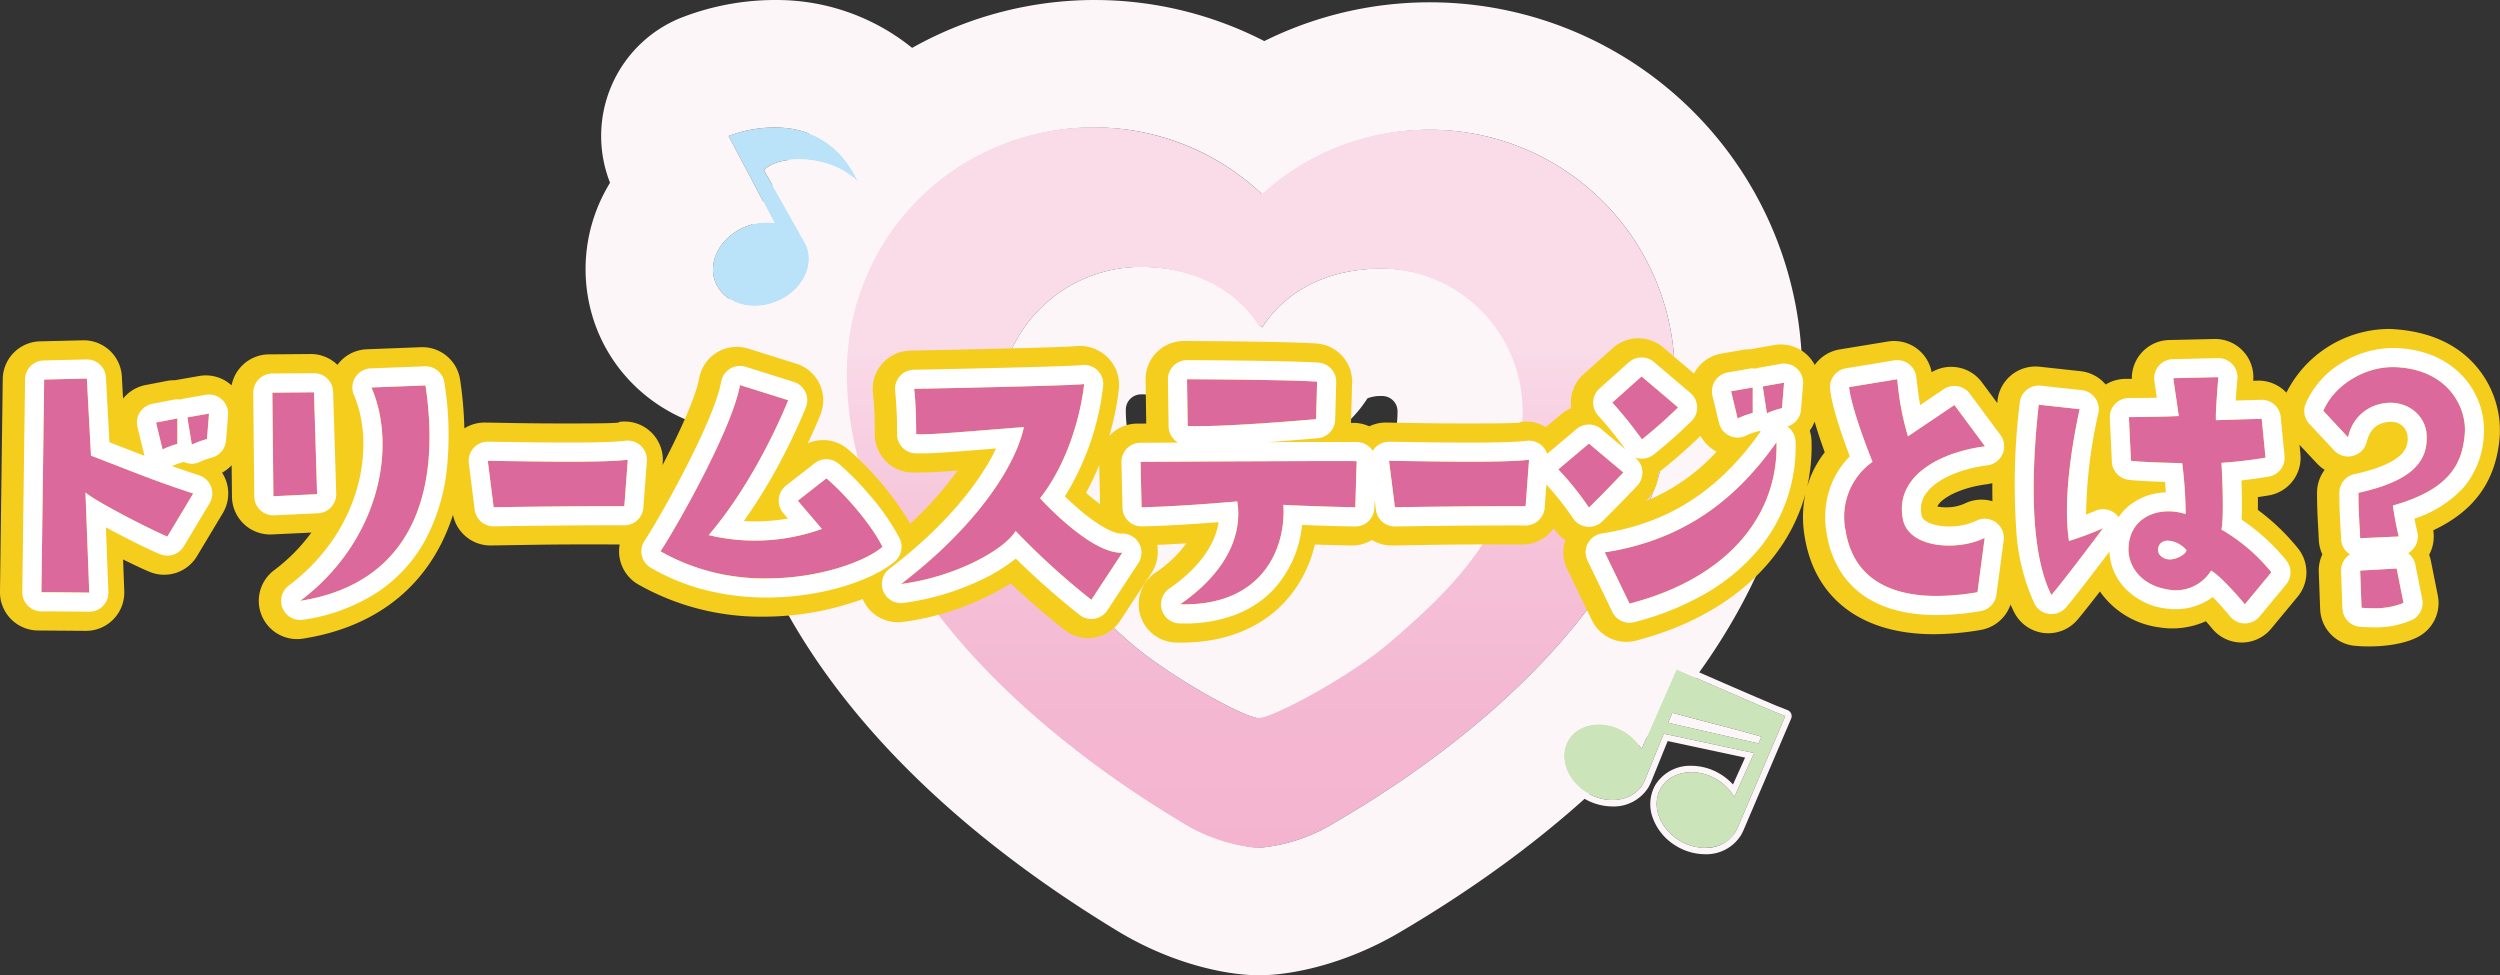
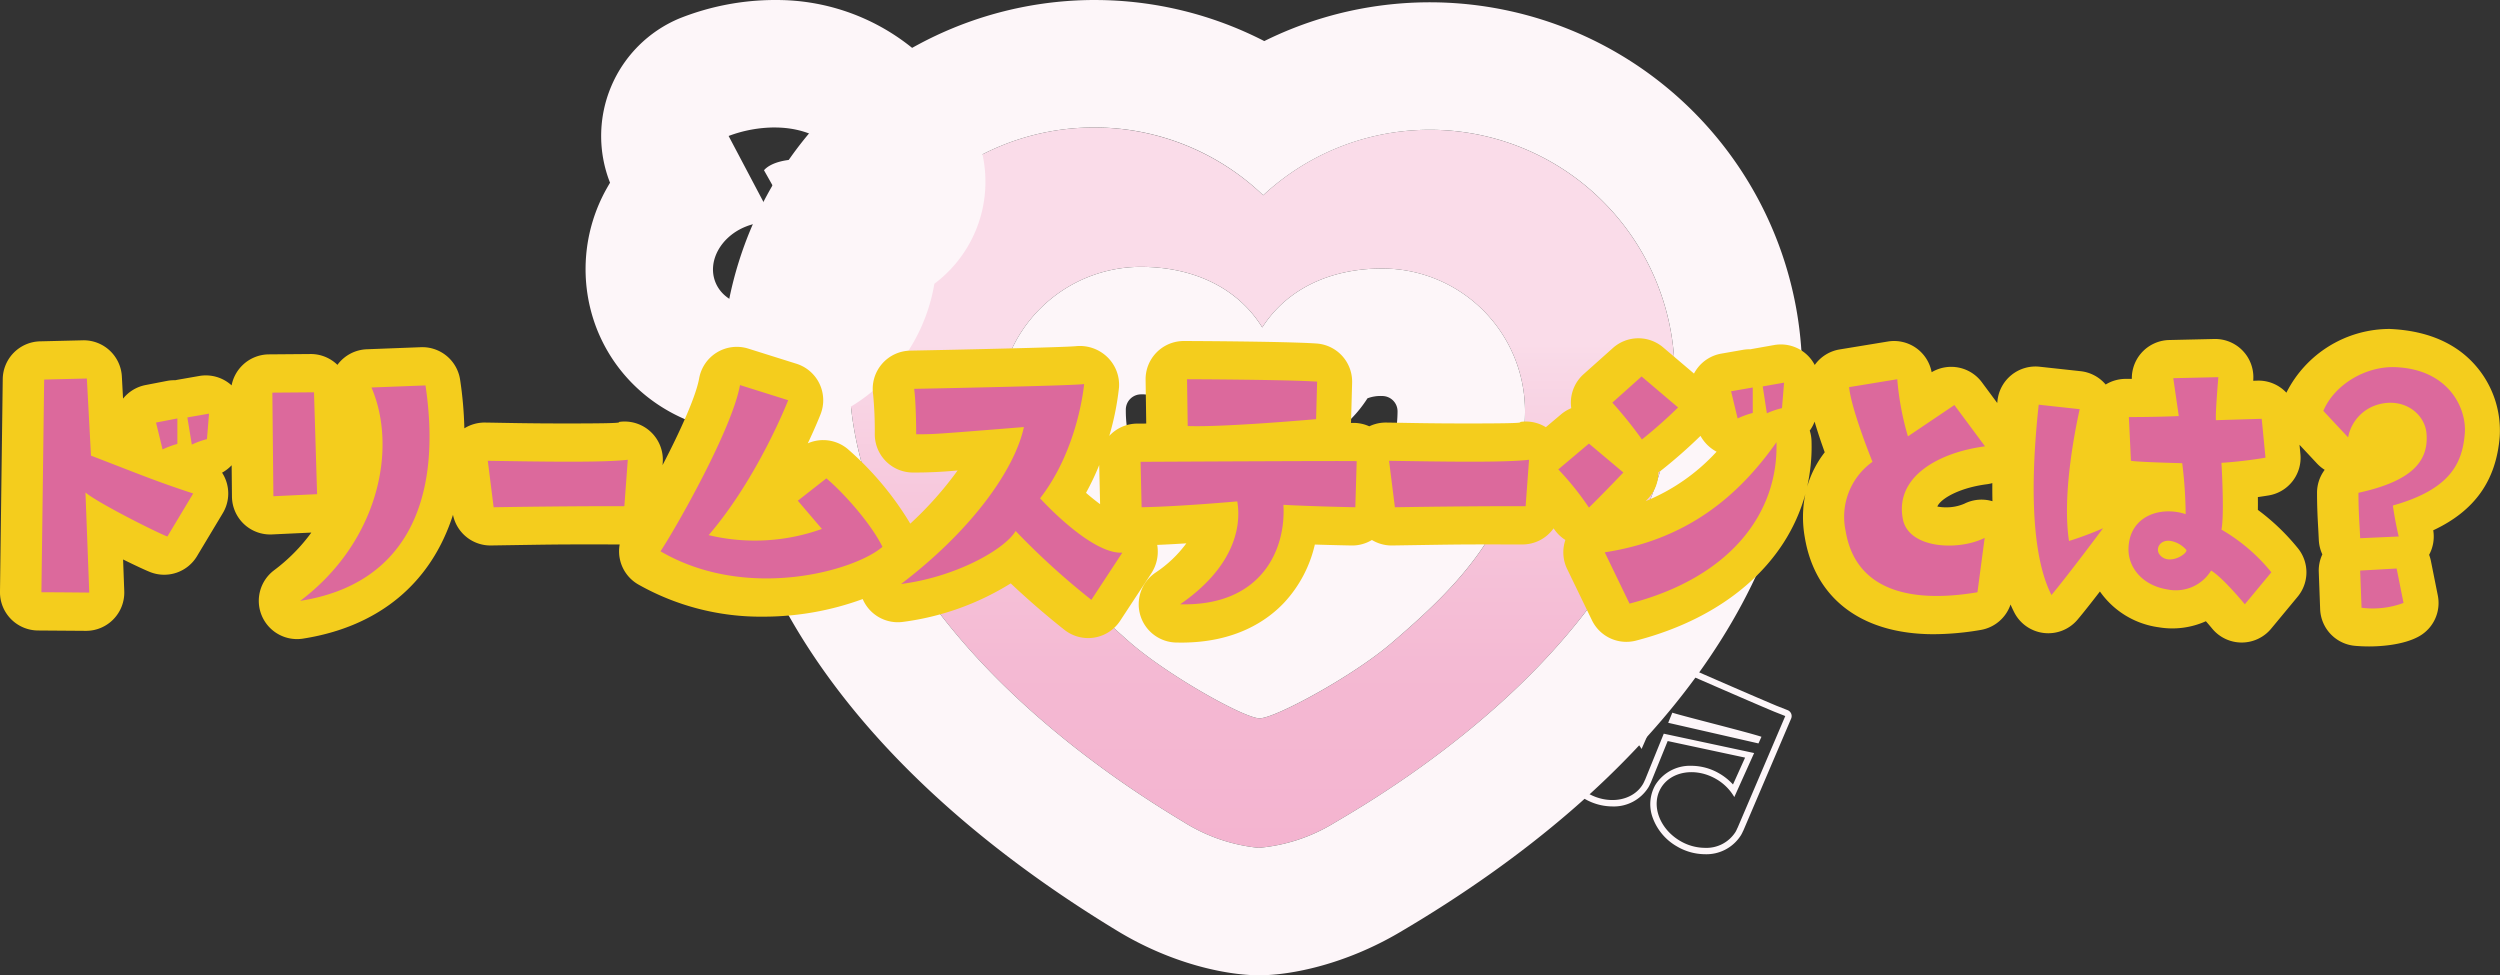
<svg xmlns="http://www.w3.org/2000/svg" width="392.273" height="153.033" viewBox="0 0 392.273 153.033">
  <rect x="0" y="0" width="392.273" height="153.033" fill="#333333" stroke="none" />
  <defs>
    <linearGradient id="a" x1="0.5" x2="0.5" y2="1" gradientUnits="objectBoundingBox">
      <stop offset="0.3" stop-color="#fadce9" />
      <stop offset="0.325" stop-color="#f9d9e7" />
      <stop offset="0.555" stop-color="#f6c4da" />
      <stop offset="0.781" stop-color="#f4b8d2" />
      <stop offset="1" stop-color="#f4b4d0" />
    </linearGradient>
  </defs>
  <g transform="translate(-18635 918.26)">
    <g transform="translate(18169.873 -1723)">
      <path d="M433.028,310.22a38.286,38.286,0,0,0-26.41,10.275,38.416,38.416,0,0,0-64.954,27.514c-.273,39,44.126,65.766,52.474,70.83a27.2,27.2,0,0,0,11.772,4.048A27.216,27.216,0,0,0,417.733,419c8.419-4.946,53.182-31.088,53.455-70.09A38.429,38.429,0,0,0,433.028,310.22Zm-6.237,80.505c-6.047,5.2-18.314,11.859-20.743,11.841s-14.6-6.845-20.573-12.127c-9.9-8.739-20.527-19.07-20.408-36.475a22.391,22.391,0,0,1,22.546-22.236c7.975.057,14.944,3.191,18.861,9.5,4.01-6.253,11.016-9.287,18.992-9.237A22.4,22.4,0,0,1,447.7,354.54C447.582,371.946,436.808,382.126,426.791,390.725Z" transform="translate(256.714 514.886)" fill="url(#a)" />
      <path d="M380.077,309.854a38.422,38.422,0,0,0-38.413,38.155c-.273,39,44.126,65.766,52.474,70.83a27.2,27.2,0,0,0,11.772,4.048A27.132,27.132,0,0,0,417.733,419c8.419-4.946,53.182-31.088,53.455-70.09a38.418,38.418,0,0,0-64.57-28.416,38.258,38.258,0,0,0-26.262-10.64h-.279m26.4,31.371c4.01-6.253,11.018-9.285,18.992-9.237A22.4,22.4,0,0,1,447.7,354.54c-.122,17.406-10.9,27.586-20.913,36.185-6.047,5.2-18.328,11.859-20.743,11.841s-14.6-6.845-20.573-12.127c-9.9-8.739-20.527-19.07-20.408-36.475a22.393,22.393,0,0,1,22.546-22.236c7.975.057,14.944,3.191,18.861,9.5m-26.4-51.371h.419A58.193,58.193,0,0,1,406.79,296.3a58.439,58.439,0,0,1,84.4,52.744c-.226,32.383-22.681,63.329-63.227,87.143-8.431,4.954-16.888,6.7-22.023,6.7-5.283-.024-13.786-1.862-22.171-6.948-40.312-24.452-62.328-55.706-62.1-88.071A58.573,58.573,0,0,1,380.077,289.854Zm9.577,62.191a6.51,6.51,0,0,0-2.183-.316,2.4,2.4,0,0,0-2.4,2.375c-.054,7.908,4.165,12.975,13.644,21.342a56.2,56.2,0,0,0,7.49,5.187,56.01,56.01,0,0,0,7.55-5.071c9.608-8.247,13.9-13.256,13.953-21.16a2.4,2.4,0,0,0-2.384-2.412,5.818,5.818,0,0,0-2.334.359,19.573,19.573,0,0,1-16.817,9.04A19.86,19.86,0,0,1,389.654,352.045Z" transform="translate(256.714 514.886)" fill="#fdf6f9" />
-       <path d="M342.63,333.144c-6.11-13.1-20.3-7.174-20.3-7.174l7.209,13.654a8.8,8.8,0,0,0-4.439.536c-3.957,1.539-6.132,5.437-4.858,8.71s5.509,4.678,9.465,3.14,6.13-5.436,4.859-8.708a5.147,5.147,0,0,0-.4-.8h0l-6.284-11.154C329.987,328.9,338.27,328.732,342.63,333.144Z" transform="translate(257.119 500.106)" fill="#bae3f9" />
      <path d="M329.548,324.634a20.742,20.742,0,0,0-7.214,1.336l7.209,13.654a8.8,8.8,0,0,0-4.439.536c-3.957,1.539-6.132,5.437-4.858,8.71s5.509,4.678,9.465,3.14,6.13-5.436,4.859-8.708a5.147,5.147,0,0,0-.4-.8h0l-6.284-11.154c2.1-2.447,10.386-2.612,14.746,1.8-3.208-6.877-8.643-8.51-13.082-8.51m0-20a33.777,33.777,0,0,1,31.207,20.054,20,20,0,0,1-6.137,24.465,27.964,27.964,0,0,1-17.66,21.5,28.887,28.887,0,0,1-10.509,1.983c-11.193,0-20.946-6.484-24.845-16.519a25.82,25.82,0,0,1,1.644-21.993q.232-.416.478-.823a20,20,0,0,1,10.9-25.786A40.617,40.617,0,0,1,329.548,304.634Z" transform="translate(257.119 500.106)" fill="#fdf6f9" />
-       <path d="M481.859,426.158l.012,0,7.486-17.543-1.746-.69c-4.349-1.823-15.315-6.63-15.315-6.63l-5.487,12.486A7.82,7.82,0,0,0,464,411.008c-3.239-1.89-7.132-1.254-8.7,1.425s-.21,6.383,3.028,8.276,7.132,1.253,8.7-1.424a5.106,5.106,0,0,0,.3-.629l.009.009,2.952-7.278,14.178,3.036-3.11,6.907a7.783,7.783,0,0,0-2.83-2.818c-3.239-1.889-7.132-1.253-8.7,1.428s-.206,6.378,3.031,8.273,7.13,1.254,8.7-1.426A5.145,5.145,0,0,0,481.859,426.158Zm-10.876-16.482.646-1.588c1.675.546,11.734,3.034,13.988,3.781l-.469,1.044Z" transform="translate(255.898 508.475)" fill="#cbe4b9" />
      <path d="M476.757,429.3a5.4,5.4,0,0,0,4.8-2.513,5.145,5.145,0,0,0,.3-.626l.012,0,7.486-17.543-1.746-.69c-4.349-1.823-15.315-6.63-15.315-6.63l-5.487,12.486A7.82,7.82,0,0,0,464,411.008c-3.239-1.89-7.132-1.254-8.7,1.425s-.21,6.383,3.028,8.276,7.132,1.253,8.7-1.424a5.106,5.106,0,0,0,.3-.629l.009.009,2.952-7.278,14.178,3.036-3.11,6.907a7.783,7.783,0,0,0-2.83-2.818c-3.239-1.888-7.132-1.253-8.7,1.428s-.206,6.378,3.031,8.273a7.769,7.769,0,0,0,3.9,1.087m-5.128-21.21c1.675.546,11.734,3.034,13.988,3.781l-.469,1.044-14.166-3.237.646-1.588m5.128,22.21v0a8.758,8.758,0,0,1-4.4-1.224,8.533,8.533,0,0,1-3.75-4.362,6.123,6.123,0,0,1,.359-5.278,6.4,6.4,0,0,1,5.667-3.01,8.764,8.764,0,0,1,4.4,1.222,9.041,9.041,0,0,1,2.118,1.71l1.9-4.217-12.147-2.6-2.637,6.5a1,1,0,0,1-.076.151,5.518,5.518,0,0,1-.3.6,6.4,6.4,0,0,1-5.666,3.01,8.76,8.76,0,0,1-4.4-1.223,8.522,8.522,0,0,1-3.751-4.363,6.127,6.127,0,0,1,.363-5.281,6.4,6.4,0,0,1,5.664-3.008,8.762,8.762,0,0,1,4.4,1.224,9.127,9.127,0,0,1,2.079,1.667l4.8-10.916a1,1,0,0,1,1.317-.514c.109.048,10.992,4.817,15.29,6.62l1.736.686a1,1,0,0,1,.552,1.323l-7.486,17.543a1,1,0,0,1-.072.138,5.661,5.661,0,0,1-.3.595A6.4,6.4,0,0,1,476.758,430.3Z" transform="translate(255.898 508.475)" fill="#fdf6f9" />
    </g>
-     <path d="M433.028,310.22a38.286,38.286,0,0,0-26.41,10.275,38.416,38.416,0,0,0-64.954,27.514c-.273,39,44.126,65.766,52.474,70.83a27.2,27.2,0,0,0,11.772,4.048A27.216,27.216,0,0,0,417.733,419c8.419-4.946,53.182-31.088,53.455-70.09A38.429,38.429,0,0,0,433.028,310.22Zm-6.237,80.505c-6.047,5.2-18.314,11.859-20.743,11.841s-14.6-6.845-20.573-12.127c-9.9-8.739-20.527-19.07-20.408-36.475a22.391,22.391,0,0,1,22.546-22.236c7.975.057,14.944,3.191,18.861,9.5,4.01-6.253,11.016-9.287,18.992-9.237A22.4,22.4,0,0,1,447.7,354.54C447.582,371.946,436.808,382.126,426.791,390.725Z" transform="translate(18426.211 -1208.114)" fill="url(#a)" />
    <g transform="translate(-1661 -2062.828)">
      <path d="M382.644,5.046c-.7,0-1.436-.029-2.2-.094A6,6,0,0,1,374.954-.8l-.216-5.832A5.975,5.975,0,0,1,375.3-9.4a6,6,0,0,1-.559-2.337l-.081-1.586c-.086-1.5-.193-3.379-.193-5.742a5.988,5.988,0,0,1,1.2-3.6,6,6,0,0,1-1.206-.992l-2.746-2.937.141,1.444a5.988,5.988,0,0,1-4.973,6.5s-.685.114-1.7.261c.009.674.01,1.351,0,2.011a34.413,34.413,0,0,1,6.319,6.064,6,6,0,0,1-.078,7.556L367.266,2.26a6,6,0,0,1-4.633,2.173,6,6,0,0,1-4.625-2.191c-.31-.377-.644-.768-.982-1.151a12.85,12.85,0,0,1-7.422.946A13.474,13.474,0,0,1,340.4-3.576c-1.329,1.722-2.645,3.395-3.519,4.428a6,6,0,0,1-5.268,2.085,6,6,0,0,1-4.655-3.229q-.305-.6-.584-1.242a6,6,0,0,1-4.684,3.994,44.505,44.505,0,0,1-7.381.666c-11.249,0-18.62-5.545-20.221-15.213a17.92,17.92,0,0,1,.092-6.787C291.2-7.988,281.624.5,267.6,4.134a6,6,0,0,1-6.909-3.2L256.8-7.109a6,6,0,0,1-.275-4.552,6,6,0,0,1-1.787-1.732l-.062-.091a6,6,0,0,1-4.914,2.529l-4.794-.006c-5.923,0-6.349.024-15.6.167a5.978,5.978,0,0,1-3.2-.864,5.972,5.972,0,0,1-3.211.864s-2.545-.045-5.744-.148a19.9,19.9,0,0,1-4.787,9.085c-2.7,2.875-7.7,6.3-16.181,6.3l-.82-.01a6,6,0,0,1-5.6-4.288,6,6,0,0,1,2.346-6.651,19.125,19.125,0,0,0,4.878-4.624c-1.5.095-3.065.182-4.568.246a6.223,6.223,0,0,1-.962,4.512l-4.86,7.4a6,6,0,0,1-4.032,2.625,6,6,0,0,1-4.664-1.181c-.215-.167-4.137-3.225-8.47-7.321A42.332,42.332,0,0,1,152.542,1.2a6,6,0,0,1-6.274-3.59A45.273,45.273,0,0,1,130.674.374h0A38.992,38.992,0,0,1,111.015-4.7a6,6,0,0,1-2.82-3.821,6,6,0,0,1-.06-2.436l-4.581-.006c-5.923,0-6.349.024-15.6.167a6,6,0,0,1-5.974-4.81c-3.4,10.63-11.5,17.538-23.537,19.426A6,6,0,0,1,51.984.232,6,6,0,0,1,53.9-6.9a27.927,27.927,0,0,0,5.854-5.92l-6.176.292a6,6,0,0,1-4.4-1.631,6,6,0,0,1-1.88-4.3l-.049-4.923a6.035,6.035,0,0,1-1.5,1.163,6,6,0,0,1,.589,1.171,6,6,0,0,1-.477,5.184l-4.05,6.75A6,6,0,0,1,34.6-6.571c-.628-.23-2.33-1.012-4.385-2.03L30.4-3.629a6,6,0,0,1-1.7,4.411A6,6,0,0,1,24.345,2.6L16.9,2.544A6,6,0,0,1,12.632.759,6,6,0,0,1,10.9-3.534l.432-33.371a6,6,0,0,1,5.854-5.921l6.7-.162a6,6,0,0,1,6.137,5.677l.186,3.474a6,6,0,0,1,3.536-2.132l3.348-.648a6,6,0,0,1,1.311-.107q.179-.043.364-.075l3.4-.594a6,6,0,0,1,5.075,1.477l0,0a6,6,0,0,1,1.61-3.066,6,6,0,0,1,4.231-1.8l6.534-.054a5.982,5.982,0,0,1,4.229,1.7,6,6,0,0,1,4.609-2.447l8.478-.324A6,6,0,0,1,83.1-36.793a60.4,60.4,0,0,1,.664,7.618,6,6,0,0,1,3.263-.908c3.844.056,6.246.142,13.018.142,9.9,0,7.493-.183,8.148-.261a6,6,0,0,1,4.86,1.619,6,6,0,0,1,1.839,4.781l-.029.4c2.677-5.148,5.218-10.692,5.744-13.621a6,6,0,0,1,2.8-4.072,6,6,0,0,1,4.906-.591l7.56,2.376a6,6,0,0,1,3.609,3.125,6,6,0,0,1,.185,4.771c-.075.192-.767,1.957-2.013,4.592a6,6,0,0,1,6.255.884,48.769,48.769,0,0,1,9.825,11.718,55.885,55.885,0,0,0,7.43-8.349,70.009,70.009,0,0,1-7,.328,6,6,0,0,1-6-6,60.8,60.8,0,0,0-.261-6.26,6,6,0,0,1,1.36-4.748,6,6,0,0,1,4.461-2.119c9.758-.188,24.276-.53,26-.7a6.2,6.2,0,0,1,4.9,1.685,6.051,6.051,0,0,1,1.863,4.77,43.081,43.081,0,0,1-1.529,7.623l.106-.112a6,6,0,0,1,4.271-1.817l1.422-.007-.1-6.865a6,6,0,0,1,1.733-4.307,6,6,0,0,1,4.287-1.781c.65,0,15.966.058,20.8.392a6,6,0,0,1,5.585,6.151l-.162,5.886q-.006.213-.026.422l.54,0a6,6,0,0,1,2.341.535,6,6,0,0,1,2.683-.59c3.844.056,6.246.142,13.018.142,9.9,0,7.493-.183,8.148-.261a6,6,0,0,1,3.855.845l2.389-2.013a5.994,5.994,0,0,1,1.6-.969,6,6,0,0,1-.058-1.111,6,6,0,0,1,2-4.23l4.59-4.1a6,6,0,0,1,7.883-.1l4.842,4.111q.136-.26.3-.508A6,6,0,0,1,280.99-40.9l3.4-.594a6,6,0,0,1,1.2-.087q.171-.041.347-.072l3.348-.594a6,6,0,0,1,5.085,1.469,6,6,0,0,1,1.281,1.661,5.986,5.986,0,0,1,3.915-2.441l7.56-1.242a6,6,0,0,1,4.569,1.118,6,6,0,0,1,2.3,3.7,6,6,0,0,1,7.886,1.583l2.406,3.244c.013-.124.027-.248.04-.373a6,6,0,0,1,2.207-4.028,6,6,0,0,1,4.409-1.287l6.426.7a6,6,0,0,1,3.932,2.093,6,6,0,0,1,3.138-.886c.01,0,.375,0,.967,0a6,6,0,0,1,1.417-3.972,6,6,0,0,1,4.445-2.125l7.074-.162a6,6,0,0,1,4.512,1.892,6,6,0,0,1,1.6,4.623l0,.039.649-.02a5.99,5.99,0,0,1,4.555,1.89,18.158,18.158,0,0,1,16.2-10c7.376.318,11.3,3.264,13.429,5.682a15.481,15.481,0,0,1,3.84,11.243c-.558,6.86-3.907,11.614-10.429,14.669a6,6,0,0,1-.645,3.846,6.02,6.02,0,0,1,.285.984l1.08,5.4a6,6,0,0,1-2.942,6.406C387.914,4.89,384.146,5.046,382.644,5.046ZM314.89-16.908a6.417,6.417,0,0,0,1.33.127,7.042,7.042,0,0,0,2.917-.574,6,6,0,0,1,4.4-.384q-.032-1.383-.019-2.842a6,6,0,0,1-.867.178c-4,.519-6.722,1.995-7.56,3.146A1.435,1.435,0,0,0,314.89-16.908ZM181.309-19.051c.758.658,1.511,1.262,2.208,1.773l-.139-6.132A40.872,40.872,0,0,1,181.309-19.051Zm89.811-3.235a6,6,0,0,1-1.65,4.17l-.346.363a30.974,30.974,0,0,0,11.125-7.756,6.227,6.227,0,0,1-2.523-2.485,79.348,79.348,0,0,1-6.072,5.349A6,6,0,0,1,271.12-22.285Zm23.748-6.534a6,6,0,0,1,.279,1.644,28.443,28.443,0,0,1-.687,7.168,16.055,16.055,0,0,1,2.759-5.41c-.527-1.454-1.1-3.15-1.59-4.813A6,6,0,0,1,294.868-28.819Z" transform="translate(20285.098 1240.954)" fill="#f4cd1d" />
      <path d="M40.716-18.954c-5.94-1.944-8.586-3.078-16.038-5.94l-.648-12.1-6.7.162C17.118-20.088,16.9-3.456,16.9-3.456c2.376,0,7.506.054,7.506.054l-.594-15.714C25.6-17.55,35.046-12.8,36.666-12.2ZM35.91-25.866a13.678,13.678,0,0,1,2.322-.864v-4l-3.348.648Zm7.29-5.616-3.4.594.7,4.266a13.542,13.542,0,0,1,2.376-.864Zm9.936-3.294L53.3-18.522l6.858-.324L59.67-34.83Zm24.03-1.134-8.478.324c4.158,9.666,1.026,24.3-11.178,33.48C74.034-4.7,79.866-17.766,77.166-35.91ZM87.858-16.794c13.932-.216,20.51-.162,20.51-.162l.54-7.29c-4.05.486-14.57.27-21.968.162Zm61.01,6.21c-1.836-3.726-6.21-8.586-8.8-10.746l-4.482,3.51,3.78,4.428a31.073,31.073,0,0,1-17.766.972c7.776-9.072,12.474-21.168,12.474-21.168l-7.56-2.376c-1.242,6.912-9.936,22.248-12.474,26.082C127.646-1.944,144.6-6.858,148.868-10.584Zm2.916,5.832c8.478-1.08,16.2-5.346,17.982-8.316a116.689,116.689,0,0,0,11.88,10.8l4.86-7.4C181.538-9.4,173.6-18.2,173.6-18.2c6.048-7.776,6.912-17.928,6.912-17.928-1.458.27-26.676.756-26.676.756.324,2.214.324,7.128.324,7.128,2.808,0,2.808,0,16.9-1.134C169.658-22.842,163.07-13.338,151.784-4.752Zm65.124-25.866.162-5.886c-4.7-.324-20.412-.378-20.412-.378l.108,7.344C202.436-29.322,216.908-30.618,216.908-30.618Zm6.372,6.588c-2.322-.054-23.274.054-33.912.108l.162,7.128c5.994-.108,15.012-.918,15.012-.918.756,4.482-.972,10.638-8.964,16.146,12.8.324,16.632-8.64,16.2-15.606,5.13.27,11.286.378,11.286.378Zm5.994,7.236c13.932-.216,20.51-.162,20.51-.162l.54-7.29c-4.05.486-14.57.27-21.968.162Zm56.15-18.792-3.4.594,1.026,4.266a13.542,13.542,0,0,1,2.376-.864Zm2.214,4.05a12.9,12.9,0,0,1,2.376-.81l.324-4-3.348.594ZM263.392-33.21a65.2,65.2,0,0,1,4.644,5.778,73.519,73.519,0,0,0,5.67-5.022l-5.724-4.86ZM259.72-16.74c2.322-2.268,5.4-5.508,5.4-5.508l-5.4-4.536-4.806,4.05A45.016,45.016,0,0,1,259.72-16.74ZM262.2-9.72l3.888,8.046c15.822-4.1,23.382-14.2,23.058-25.326C282.994-18.252,274.84-11.664,262.2-9.72Zm59.67-16.632-4.806-6.48-7.29,4.914a44.323,44.323,0,0,1-1.674-8.964l-7.56,1.242c.378,3.618,3.672,11.718,3.672,11.718A10.6,10.6,0,0,0,300-13.068c1.512,9.126,9.828,11.448,20.682,9.612l1.134-8.532c-4.212,2.106-12.042,1.674-12.852-3.024C307.726-21.708,314.8-25.434,321.874-26.352Zm8.424-6.534c-1.728,15.876-.432,25.11,2,29.862,2.376-2.808,8.1-10.476,8.1-10.476a51.693,51.693,0,0,1-5.346,2c-1.08-7.074.864-17.01,1.674-20.682Zm28.674,19.6c.486-2.376,0-10.476,0-10.476a69.1,69.1,0,0,0,6.912-.81l-.594-6.1-7.182.216c-.108-1.134.378-6.75.378-6.75l-7.074.162.864,5.94c-3.348.162-7.83.162-7.83.162l.324,6.858c1.188.216,8.046.378,8.046.378a67.966,67.966,0,0,1,.54,7.992c-3.942-1.3-8.748.27-8.964,5.238-.162,2.916,2,5.94,6.156,6.588a6.482,6.482,0,0,0,6.8-2.97c1.836,1.08,5.292,5.292,5.292,5.292L366.8-6.588A28.341,28.341,0,0,0,358.972-13.284ZM349.2-9.45c-.594-.918.162-2.322,1.836-2.052a4.307,4.307,0,0,1,2.376,1.35C353.95-9.666,350.656-7.4,349.2-9.45ZM383.65-32.94c4-1.08,7.344,1.512,7.506,4.752.27,4.158-2.268,7.29-10.692,9.126,0,3.24.216,5.508.27,7.128l6.048-.27c-.594-2.484-.918-4.86-.918-4.86,9.018-2.538,10.908-6.642,11.286-11.286.324-3.942-2.484-10.044-10.8-10.422-4.752-.216-9.666,2.754-11.394,6.858l3.888,4.158A6.6,6.6,0,0,1,383.65-32.94Zm3.888,31.158-1.08-5.4-5.724.324.216,5.832A13.735,13.735,0,0,0,387.538-1.782Z" transform="translate(20285.598 1240.954)" fill="#dc699c" />
-       <path d="M382.644-.954a11.714,11.714,0,0,0,4.894-.828l-1.08-5.4-5.724.324.216,5.832c.589.05,1.156.072,1.694.072m-186.4-.6c12.265,0,15.956-8.771,15.531-15.615,5.13.27,11.286.378,11.286.378l.216-7.236c-2.322-.054-23.274.054-33.912.108l.162,7.128c5.994-.108,15.012-.918,15.012-.918.756,4.482-.972,10.638-8.964,16.146.225.006.449.009.669.009m166.4-.009L366.8-6.588a28.341,28.341,0,0,0-7.83-6.7c.486-2.376,0-10.476,0-10.476a69.1,69.1,0,0,0,6.912-.81l-.594-6.1-7.182.216c-.108-1.134.378-6.75.378-6.75l-7.074.162.864,5.94c-3.348.162-7.83.162-7.83.162l.324,6.858c1.188.216,8.046.378,8.046.378a67.966,67.966,0,0,1,.54,7.992c-3.942-1.3-8.748.27-8.964,5.238-.162,2.916,2,5.94,6.156,6.588a6.482,6.482,0,0,0,6.8-2.97c1.836,1.08,5.292,5.292,5.292,5.292m-12.018-9.97a2.563,2.563,0,0,1,.408.034,4.307,4.307,0,0,1,2.376,1.35c.54.486-2.754,2.754-4.212.7a1.412,1.412,0,0,1,1.428-2.086M266.092-1.674c15.822-4.1,23.382-14.2,23.058-25.326-6.156,8.748-14.31,15.336-26.946,17.28l3.888,8.046M57.51-2.106C74.034-4.7,79.866-17.766,77.166-35.91l-8.478.324c4.158,9.666,1.026,24.3-11.178,33.48m124.136-.162,4.86-7.4C181.539-9.4,173.6-18.2,173.6-18.2c6.048-7.776,6.912-17.928,6.912-17.928-1.458.27-26.676.756-26.676.756.324,2.214.324,7.128.324,7.128,2.808,0,2.808,0,16.9-1.134-1.4,6.534-7.992,16.038-19.278,24.624,8.478-1.08,16.2-5.346,17.982-8.316a116.688,116.688,0,0,0,11.88,10.8m132.66-.606a38.5,38.5,0,0,0,6.38-.582l1.134-8.532c-4.212,2.106-12.042,1.674-12.852-3.024-1.242-6.7,5.832-10.422,12.906-11.34l-4.806-6.48-7.29,4.914a44.325,44.325,0,0,1-1.674-8.964l-7.56,1.242c.378,3.618,3.672,11.718,3.672,11.718A10.6,10.6,0,0,0,300-13.068c1.2,7.236,6.675,10.194,14.3,10.194m17.99-.15c2.376-2.808,8.1-10.476,8.1-10.476a51.693,51.693,0,0,1-5.346,2c-1.08-7.074.864-17.01,1.674-20.682l-6.426-.7c-1.728,15.876-.432,25.11,2,29.862M24.408-3.4l-.594-15.714C25.6-17.55,35.046-12.8,36.666-12.2l4.05-6.75c-5.94-1.944-8.586-3.078-16.038-5.94l-.648-12.1-6.7.162C17.118-20.088,16.9-3.456,16.9-3.456c2.376,0,7.506.054,7.506.054M130.673-5.626c8.348,0,15.607-2.7,18.195-4.958-1.836-3.726-6.21-8.586-8.8-10.746l-4.482,3.51,3.78,4.428a31.073,31.073,0,0,1-17.766.972c7.776-9.072,12.474-21.168,12.474-21.168l-7.56-2.376c-1.242,6.912-9.936,22.248-12.474,26.082a32.874,32.874,0,0,0,16.635,4.256m250.061-6.308,6.048-.27c-.594-2.484-.918-4.86-.918-4.86,9.018-2.538,10.908-6.642,11.286-11.286.324-3.942-2.484-10.044-10.8-10.422-4.752-.216-9.666,2.754-11.394,6.858l3.888,4.158a6.6,6.6,0,0,1,4.806-5.184c4-1.08,7.344,1.512,7.506,4.752.27,4.158-2.268,7.29-10.692,9.126,0,3.24.216,5.508.27,7.128M259.72-16.74c2.322-2.268,5.4-5.508,5.4-5.508l-5.4-4.536-4.806,4.05a45.016,45.016,0,0,1,4.806,5.994m-30.446-.054c13.932-.216,20.51-.162,20.51-.162l.54-7.29c-4.05.486-14.57.27-21.968.162l.918,7.29m-141.416,0c13.932-.216,20.51-.162,20.51-.162l.54-7.29c-4.05.486-14.57.27-21.968.162l.918,7.29M53.3-18.522l6.858-.324L59.67-34.83l-6.534.054L53.3-18.522M35.91-25.866a13.678,13.678,0,0,1,2.322-.864v-4l-3.348.648,1.026,4.212m4.59-.756a13.542,13.542,0,0,1,2.376-.864l.324-4-3.4.594.7,4.266m227.536-.81a73.519,73.519,0,0,0,5.67-5.022l-5.724-4.86-4.59,4.1a65.2,65.2,0,0,1,4.644,5.778M198.22-29.514c6.357,0,18.688-1.1,18.688-1.1l.162-5.886c-4.7-.324-20.412-.378-20.412-.378l.108,7.344c.436.017.925.024,1.454.024m84.828-1.212a13.542,13.542,0,0,1,2.376-.864v-4l-3.4.594,1.026,4.266m4.59-.81a12.9,12.9,0,0,1,2.376-.81l.324-4-3.348.594.648,4.212M382.645,2.046v0c-.644,0-1.3-.028-1.948-.083a3,3,0,0,1-2.745-2.878l-.216-5.832a3,3,0,0,1,1.4-2.649,3,3,0,0,1-.437-.335,3,3,0,0,1-.961-2.1c-.016-.473-.047-1.022-.084-1.658-.084-1.453-.188-3.262-.188-5.57a3,3,0,0,1,2.361-2.931c3.479-.758,5.9-1.755,7.206-2.962a3.409,3.409,0,0,0,1.131-3.039q0-.022,0-.045a2.5,2.5,0,0,0-2.683-2.151,4.012,4.012,0,0,0-1.044.145l-.023.006c-.869.228-2.09.789-2.659,3.022a3,3,0,0,1-2.161,2.166,3,3,0,0,1-2.937-.857l-3.888-4.158a3,3,0,0,1-.574-3.213,14.077,14.077,0,0,1,5.523-6.3,15.537,15.537,0,0,1,8.147-2.409c.209,0,.419,0,.625.014,5.561.253,8.808,2.668,10.552,4.65a12.425,12.425,0,0,1,3.1,9.015,13.788,13.788,0,0,1-3.114,8.138A18.114,18.114,0,0,1,389.251-15c.124.649.274,1.373.449,2.1a3,3,0,0,1-.522,2.5,3,3,0,0,1-.928.811A2.994,2.994,0,0,1,389.4-7.77l1.08,5.4a3,3,0,0,1-1.471,3.2A14.132,14.132,0,0,1,382.645,2.046Zm-186.4-.6c-.245,0-.5,0-.745-.01a3,3,0,0,1-2.8-2.144,3,3,0,0,1,1.173-3.325c4.507-3.106,7.207-6.788,7.734-10.422-3.2.25-8.18.595-12.025.664a3,3,0,0,1-3.053-2.931l-.162-7.128a3,3,0,0,1,.849-2.16,3,3,0,0,1,2.135-.908l.725,0,5.168-.026a3,3,0,0,1-1.479-2.542l-.108-7.344a3,3,0,0,1,.866-2.153,3,3,0,0,1,2.133-.891h.01c.646,0,15.867.058,20.608.385a3,3,0,0,1,2.792,3.075l-.162,5.886a3,3,0,0,1-2.731,2.906c-.266.024-3.69.329-7.814.614,4.269-.017,8.14-.028,10.751-.028,1.729,0,2.788.005,3.237.016a3,3,0,0,1,2.107.935,3,3,0,0,1,.344.438,3,3,0,0,1,.32-.428,3,3,0,0,1,2.279-1l2.082.031c3.375.052,7.2.11,10.648.11,4.3,0,7.272-.1,8.836-.283a3,3,0,0,1,2.43.81,3,3,0,0,1,.775,1.226l4.615-3.889a3,3,0,0,1,3.863,0l3.8,3.193a60.152,60.152,0,0,0-4.233-5.254,3,3,0,0,1-.824-2.189,3,3,0,0,1,1-2.115l4.59-4.1a3,3,0,0,1,3.941-.05l5.724,4.86a3,3,0,0,1,1.056,2.177,3,3,0,0,1-.895,2.249,75.654,75.654,0,0,1-5.965,5.277,3,3,0,0,1-2.264.572,3,3,0,0,1-.645-.174l.114.1a3,3,0,0,1,1.066,2.129,3,3,0,0,1-.82,2.235c-.127.134-3.144,3.307-5.479,5.588a3,3,0,0,1-2.4.838,3,3,0,0,1-2.182-1.312,43.223,43.223,0,0,0-4.184-5.3l-.269,3.633a3,3,0,0,1-2.991,2.778h-.025c-.007,0-.739-.006-2.2-.006-2.775,0-8.835.022-18.242.168a3,3,0,0,1-3.023-2.625l-.2-1.562-.038,1.277a3,3,0,0,1-3.051,2.91c-.05,0-4.071-.073-8.308-.241a17.37,17.37,0,0,1-4.462,10.122A16.042,16.042,0,0,1,204.426,0,22.065,22.065,0,0,1,196.247,1.443Zm166.4-.009h-.007a3,3,0,0,1-2.312-1.1h0c-.821-1-1.837-2.135-2.725-3.039q-.223.165-.457.318a9.808,9.808,0,0,1-5.389,1.592,10.7,10.7,0,0,1-1.679-.135,10.578,10.578,0,0,1-6.494-3.443,8.862,8.862,0,0,1-2.191-5.459c-1.868,2.478-5.115,6.745-6.8,8.741a3,3,0,0,1-2.634,1.042,3,3,0,0,1-2.327-1.614,32.553,32.553,0,0,1-2.877-11.873,105.057,105.057,0,0,1,.567-19.679,3,3,0,0,1,1.1-2.014,3,3,0,0,1,2.2-.643l6.426.7a3,3,0,0,1,2.112,1.233,3,3,0,0,1,.492,2.4,75.791,75.791,0,0,0-1.922,15.9c.461-.184.956-.388,1.477-.613a3,3,0,0,1,3.542.9q.045.057.087.115a8.2,8.2,0,0,1,1.681-1.848,9.659,9.659,0,0,1,5.722-2.048c-.028-.536-.063-1.093-.106-1.639-2.3-.074-5.014-.192-5.9-.353a3,3,0,0,1-2.46-2.81l-.324-6.858a3,3,0,0,1,.826-2.212,3,3,0,0,1,2.171-.929c.03,0,2.064,0,4.378-.05l-.381-2.62a3,3,0,0,1,.678-2.368,3,3,0,0,1,2.223-1.063l7.074-.162a3,3,0,0,1,2.256.946,3,3,0,0,1,.8,2.312c-.1,1.1-.189,2.324-.259,3.4l3.984-.12a3,3,0,0,1,3.076,2.708l.594,6.1a3,3,0,0,1-2.486,3.249c-.121.02-2.1.353-4.275.6.071,1.888.121,4.273.03,6.154a32.033,32.033,0,0,1,7.014,6.4,3,3,0,0,1-.039,3.778L364.955.347A3,3,0,0,1,362.644,1.434Zm-96.553-.108a3,3,0,0,1-2.7-1.7L259.5-8.415a3,3,0,0,1,.046-2.7,3,3,0,0,1,2.2-1.569c10.44-1.606,18.361-6.693,24.927-16.01q-.107-.036-.211-.081-.14.051-.286.09a10.289,10.289,0,0,0-1.725.611,3,3,0,0,1-2.638.083,3,3,0,0,1-1.683-2.033l-1.026-4.266a3,3,0,0,1,.409-2.348,3,3,0,0,1,1.992-1.309l3.4-.594a3,3,0,0,1,1-.005,3.013,3.013,0,0,1,.558-.155l3.348-.594a3,3,0,0,1,2.543.735,3,3,0,0,1,.972,2.462l-.324,4a3,3,0,0,1-2.147,2.637,3,3,0,0,1,1.291,2.38,25.011,25.011,0,0,1-6.2,17.345A31.243,31.243,0,0,1,277.92-3.2,44.208,44.208,0,0,1,266.845,1.23,3,3,0,0,1,266.091,1.326ZM57.509.894A3,3,0,0,1,54.747-.937,3,3,0,0,1,55.707-4.5c11.329-8.522,13.724-21.764,10.226-29.9a3,3,0,0,1,.219-2.787,3,3,0,0,1,2.422-1.4l8.478-.324a3,3,0,0,1,3.082,2.556,52.124,52.124,0,0,1,.406,13.346,30.541,30.541,0,0,1-3.356,11.263,23.081,23.081,0,0,1-7.594,8.314A28.985,28.985,0,0,1,57.975.858,3.009,3.009,0,0,1,57.509.894ZM181.646.732A3,3,0,0,1,179.806.1a123.323,123.323,0,0,1-10.012-8.837A27.836,27.836,0,0,1,164.6-5.507a40.77,40.77,0,0,1-12.442,3.731,3,3,0,0,1-3.156-1.839,3,3,0,0,1,.96-3.524C158.99-14,164.265-20.921,166.7-26.015c-9.651.773-9.965.773-12.536.773a3,3,0,0,1-3-3,66.535,66.535,0,0,0-.292-6.694,3,3,0,0,1,.68-2.374,3,3,0,0,1,2.231-1.06c11.683-.225,24.814-.553,26.254-.718a3,3,0,0,1,2.494.739,3,3,0,0,1,.975,2.477,41.953,41.953,0,0,1-6.01,17.369c.7.686,1.586,1.505,2.558,2.317,3.113,2.6,5.259,3.526,6.229,3.526l.065,0a3,3,0,0,1,2.763,1.5,3,3,0,0,1-.093,3.142l-4.86,7.4A3,3,0,0,1,182.137.692,3,3,0,0,1,181.646.732ZM314.306.126c-4.567,0-8.343-.971-11.223-2.886a13.25,13.25,0,0,1-3.963-4.085,15.7,15.7,0,0,1-2.076-5.729,14.089,14.089,0,0,1,.985-8.436,13.581,13.581,0,0,1,2.625-3.777c-1.055-2.774-2.8-7.673-3.095-10.541a3,3,0,0,1,2.5-3.272l7.56-1.242a3,3,0,0,1,2.284.559,3,3,0,0,1,1.18,2.034c.223,1.81.394,3.2.6,4.431l3.71-2.5a3,3,0,0,1,4.086.7l4.806,6.48a3,3,0,0,1,.352,2.96,3,3,0,0,1-2.375,1.8c-4.379.568-8.057,2.237-9.6,4.356a4.218,4.218,0,0,0-.743,3.462l.007.037c.2,1.143,2.31,1.742,4.3,1.742a10.024,10.024,0,0,0,4.258-.891,3,3,0,0,1,3.084.241,3,3,0,0,1,1.232,2.838L323.66-3.061A3,3,0,0,1,321.186-.5,41.6,41.6,0,0,1,314.306.126ZM24.408-.4h-.031c-.051,0-5.141-.054-7.474-.054a3,3,0,0,1-2.135-.893A3,3,0,0,1,13.9-3.495s.216-16.632.432-33.372a3,3,0,0,1,2.927-2.96l6.7-.162a3,3,0,0,1,3.068,2.839l.544,10.156c.954.369,1.824.707,2.627,1.018,1.045.406,1.991.773,2.887,1.117a3,3,0,0,1-.089-.3l-1.026-4.212a3,3,0,0,1,.39-2.33,3,3,0,0,1,1.955-1.326l3.348-.648a3,3,0,0,1,1.054-.015,3.014,3.014,0,0,1,.566-.157l3.4-.594a3,3,0,0,1,2.538.739,3,3,0,0,1,.969,2.459l-.324,4a3,3,0,0,1-2.237,2.662,10.288,10.288,0,0,0-1.725.611,3,3,0,0,1-2.67.068q-.109.039-.222.069a11.166,11.166,0,0,0-1.618.578c1.286.459,2.651.925,4.255,1.45A3,3,0,0,1,43.527-20a3,3,0,0,1-.238,2.592l-4.05,6.75a3,3,0,0,1-3.605,1.273c-1.118-.41-4.229-1.945-6.723-3.25q-1.01-.528-1.887-1l.383,10.126a3,3,0,0,1-.848,2.206A3,3,0,0,1,24.408-.4ZM130.674-2.626h0a38.862,38.862,0,0,1-9.039-1.04,33.561,33.561,0,0,1-9.108-3.625,3,3,0,0,1-1.41-1.91,3,3,0,0,1,.42-2.337c2.659-4.017,10.923-18.837,12.023-24.957a3,3,0,0,1,1.4-2.036,3,3,0,0,1,2.453-.3l7.56,2.376a3,3,0,0,1,1.8,1.563,3,3,0,0,1,.092,2.385c-.05.13-1.257,3.221-3.452,7.472a84.405,84.405,0,0,1-6.3,10.415q.839.049,1.7.049a30.156,30.156,0,0,0,5.216-.453l-.728-.853a3,3,0,0,1-.7-2.247,3,3,0,0,1,1.135-2.063l4.482-3.51a3,3,0,0,1,3.77.057,44.68,44.68,0,0,1,5.056,5.155,35.154,35.154,0,0,1,4.516,6.57,3,3,0,0,1-.718,3.585C147.6-5.493,139.63-2.626,130.674-2.626ZM87.857-13.794a3,3,0,0,1-2.976-2.625l-.918-7.29a3,3,0,0,1,.741-2.376,3,3,0,0,1,2.279-1l2.082.031c3.375.052,7.2.11,10.648.11,4.3,0,7.272-.1,8.836-.283a3,3,0,0,1,2.43.81,3,3,0,0,1,.919,2.391l-.54,7.29a3,3,0,0,1-3.016,2.778c-.007,0-.739-.006-2.2-.006-2.775,0-8.835.022-18.242.168ZM53.3-15.522a3,3,0,0,1-2.06-.819,3,3,0,0,1-.94-2.151l-.162-16.254A3,3,0,0,1,51-36.878a3,3,0,0,1,2.116-.9l6.534-.054a3,3,0,0,1,3.023,2.909l.486,15.984A3,3,0,0,1,60.3-15.849l-6.858.324C53.392-15.523,53.345-15.522,53.3-15.522Z" transform="translate(20285.598 1240.954)" fill="#fff" />
    </g>
  </g>
</svg>